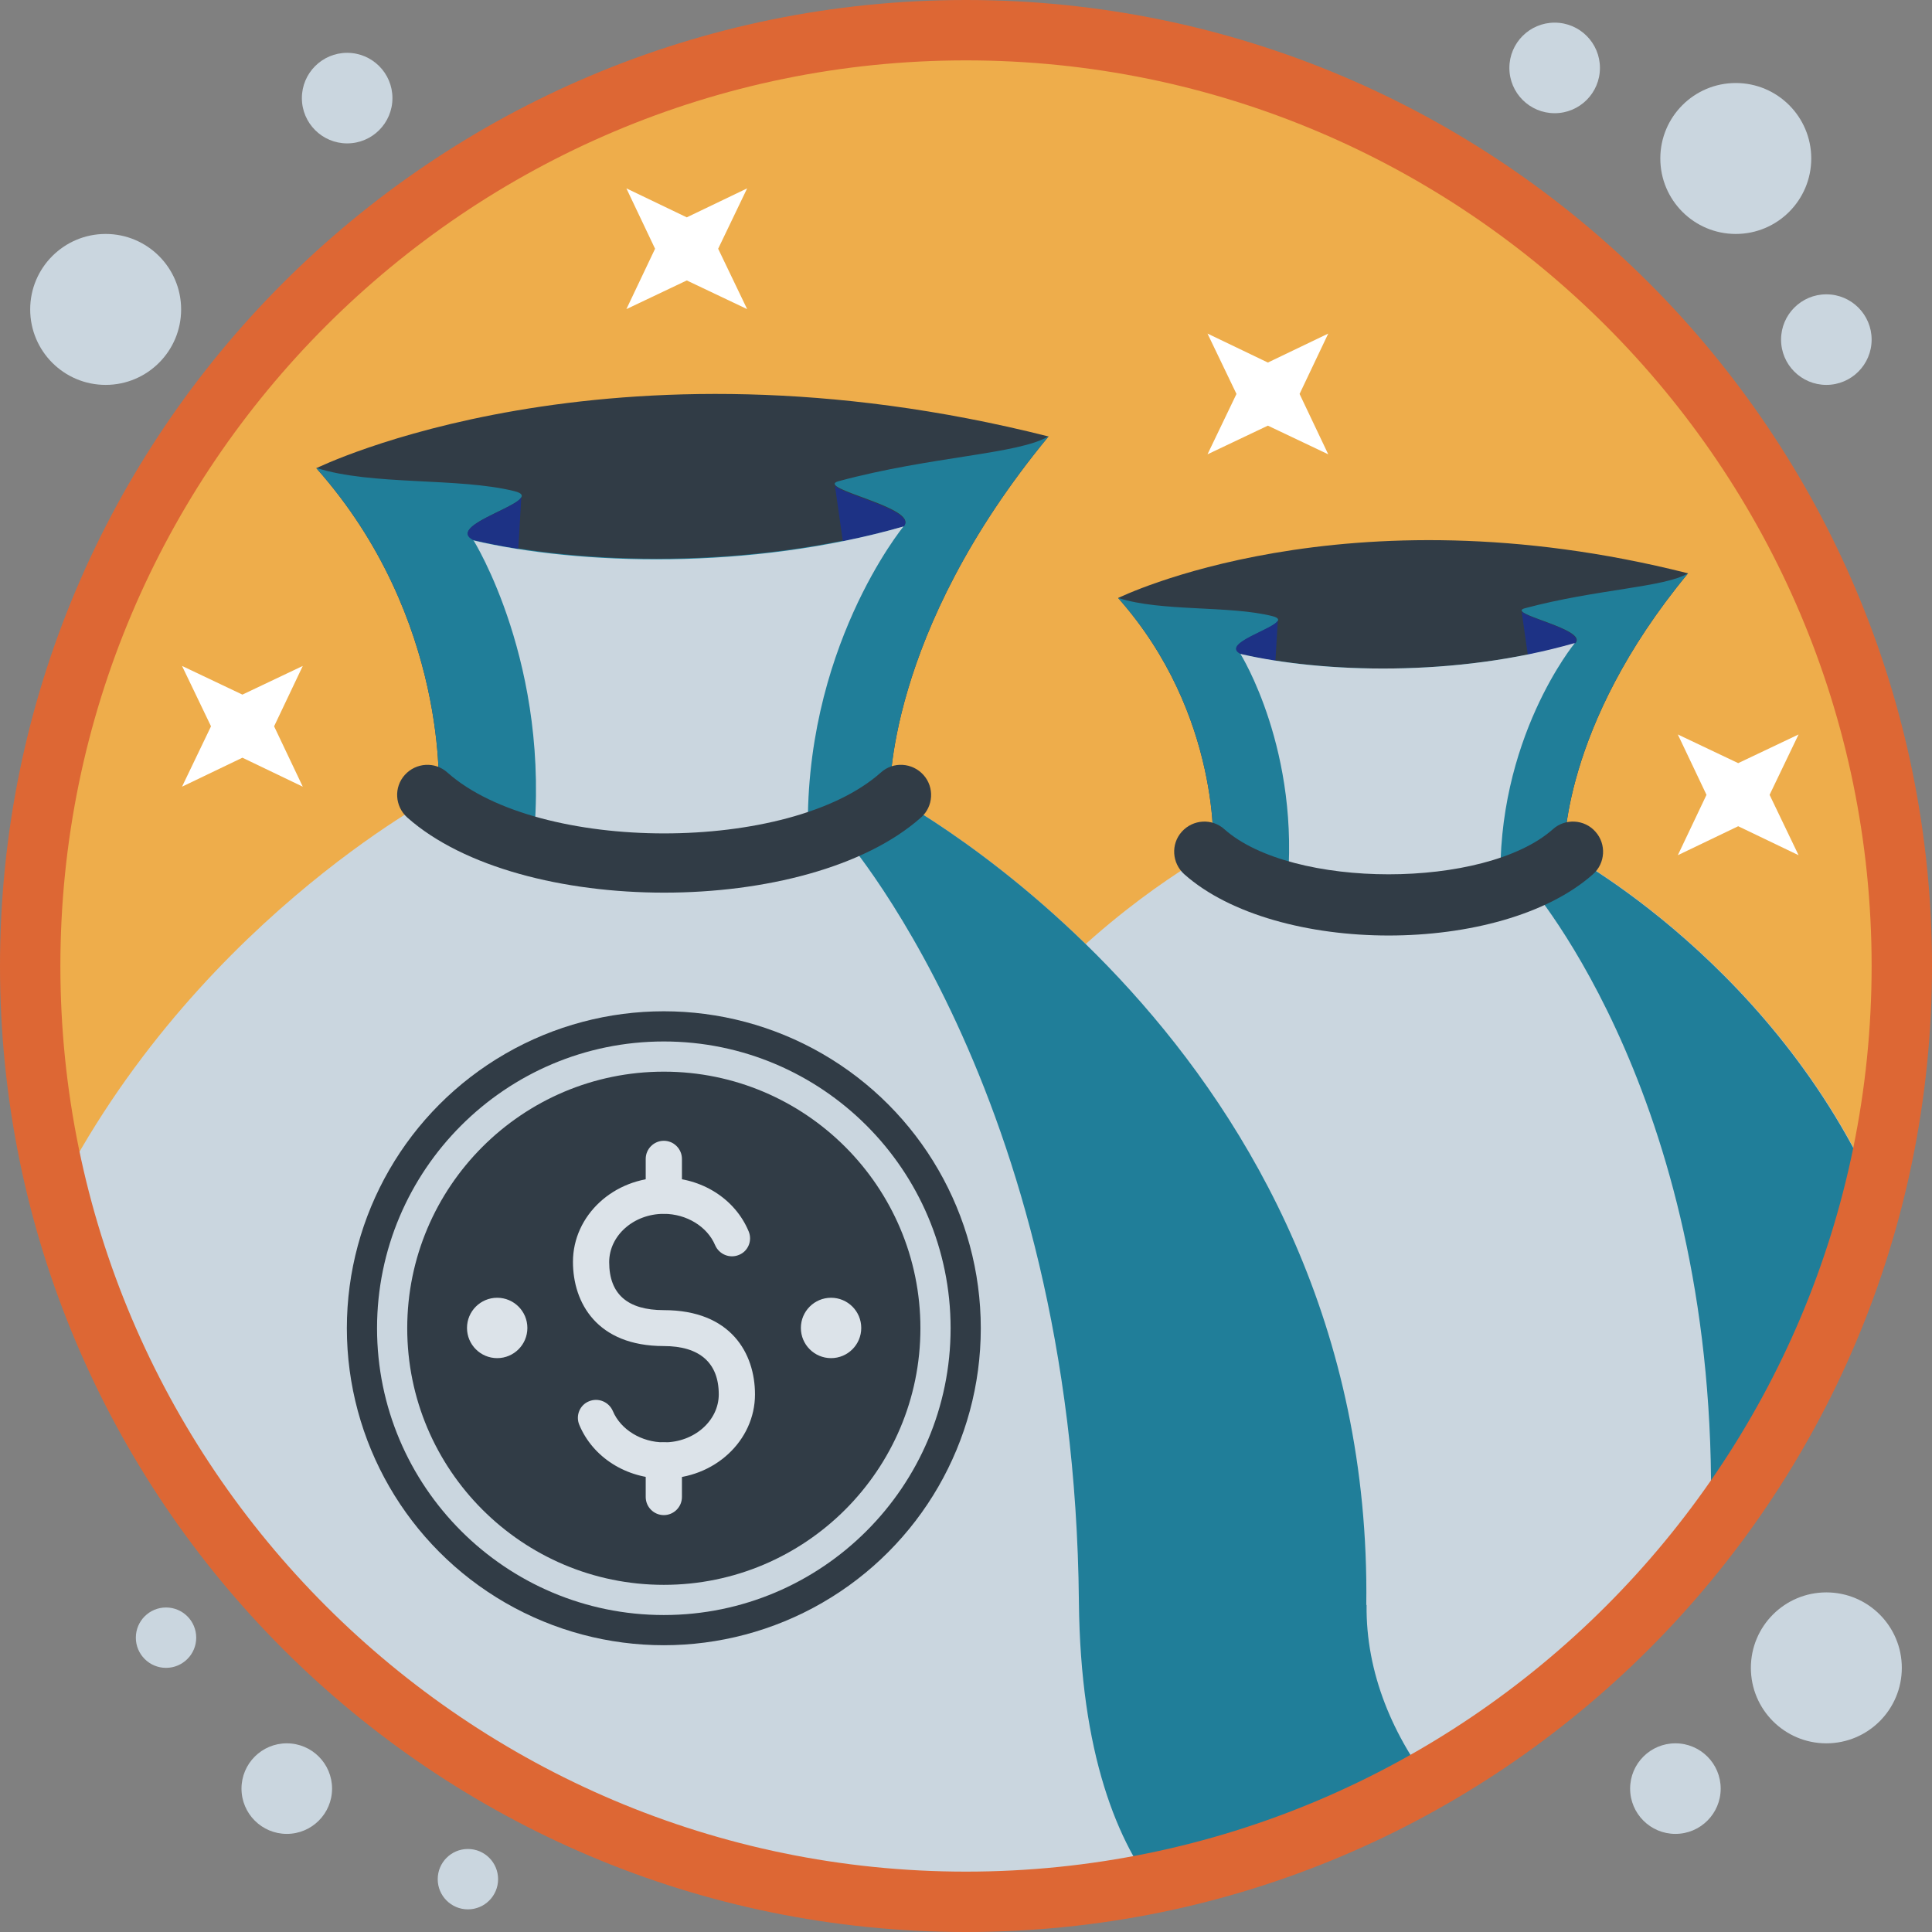
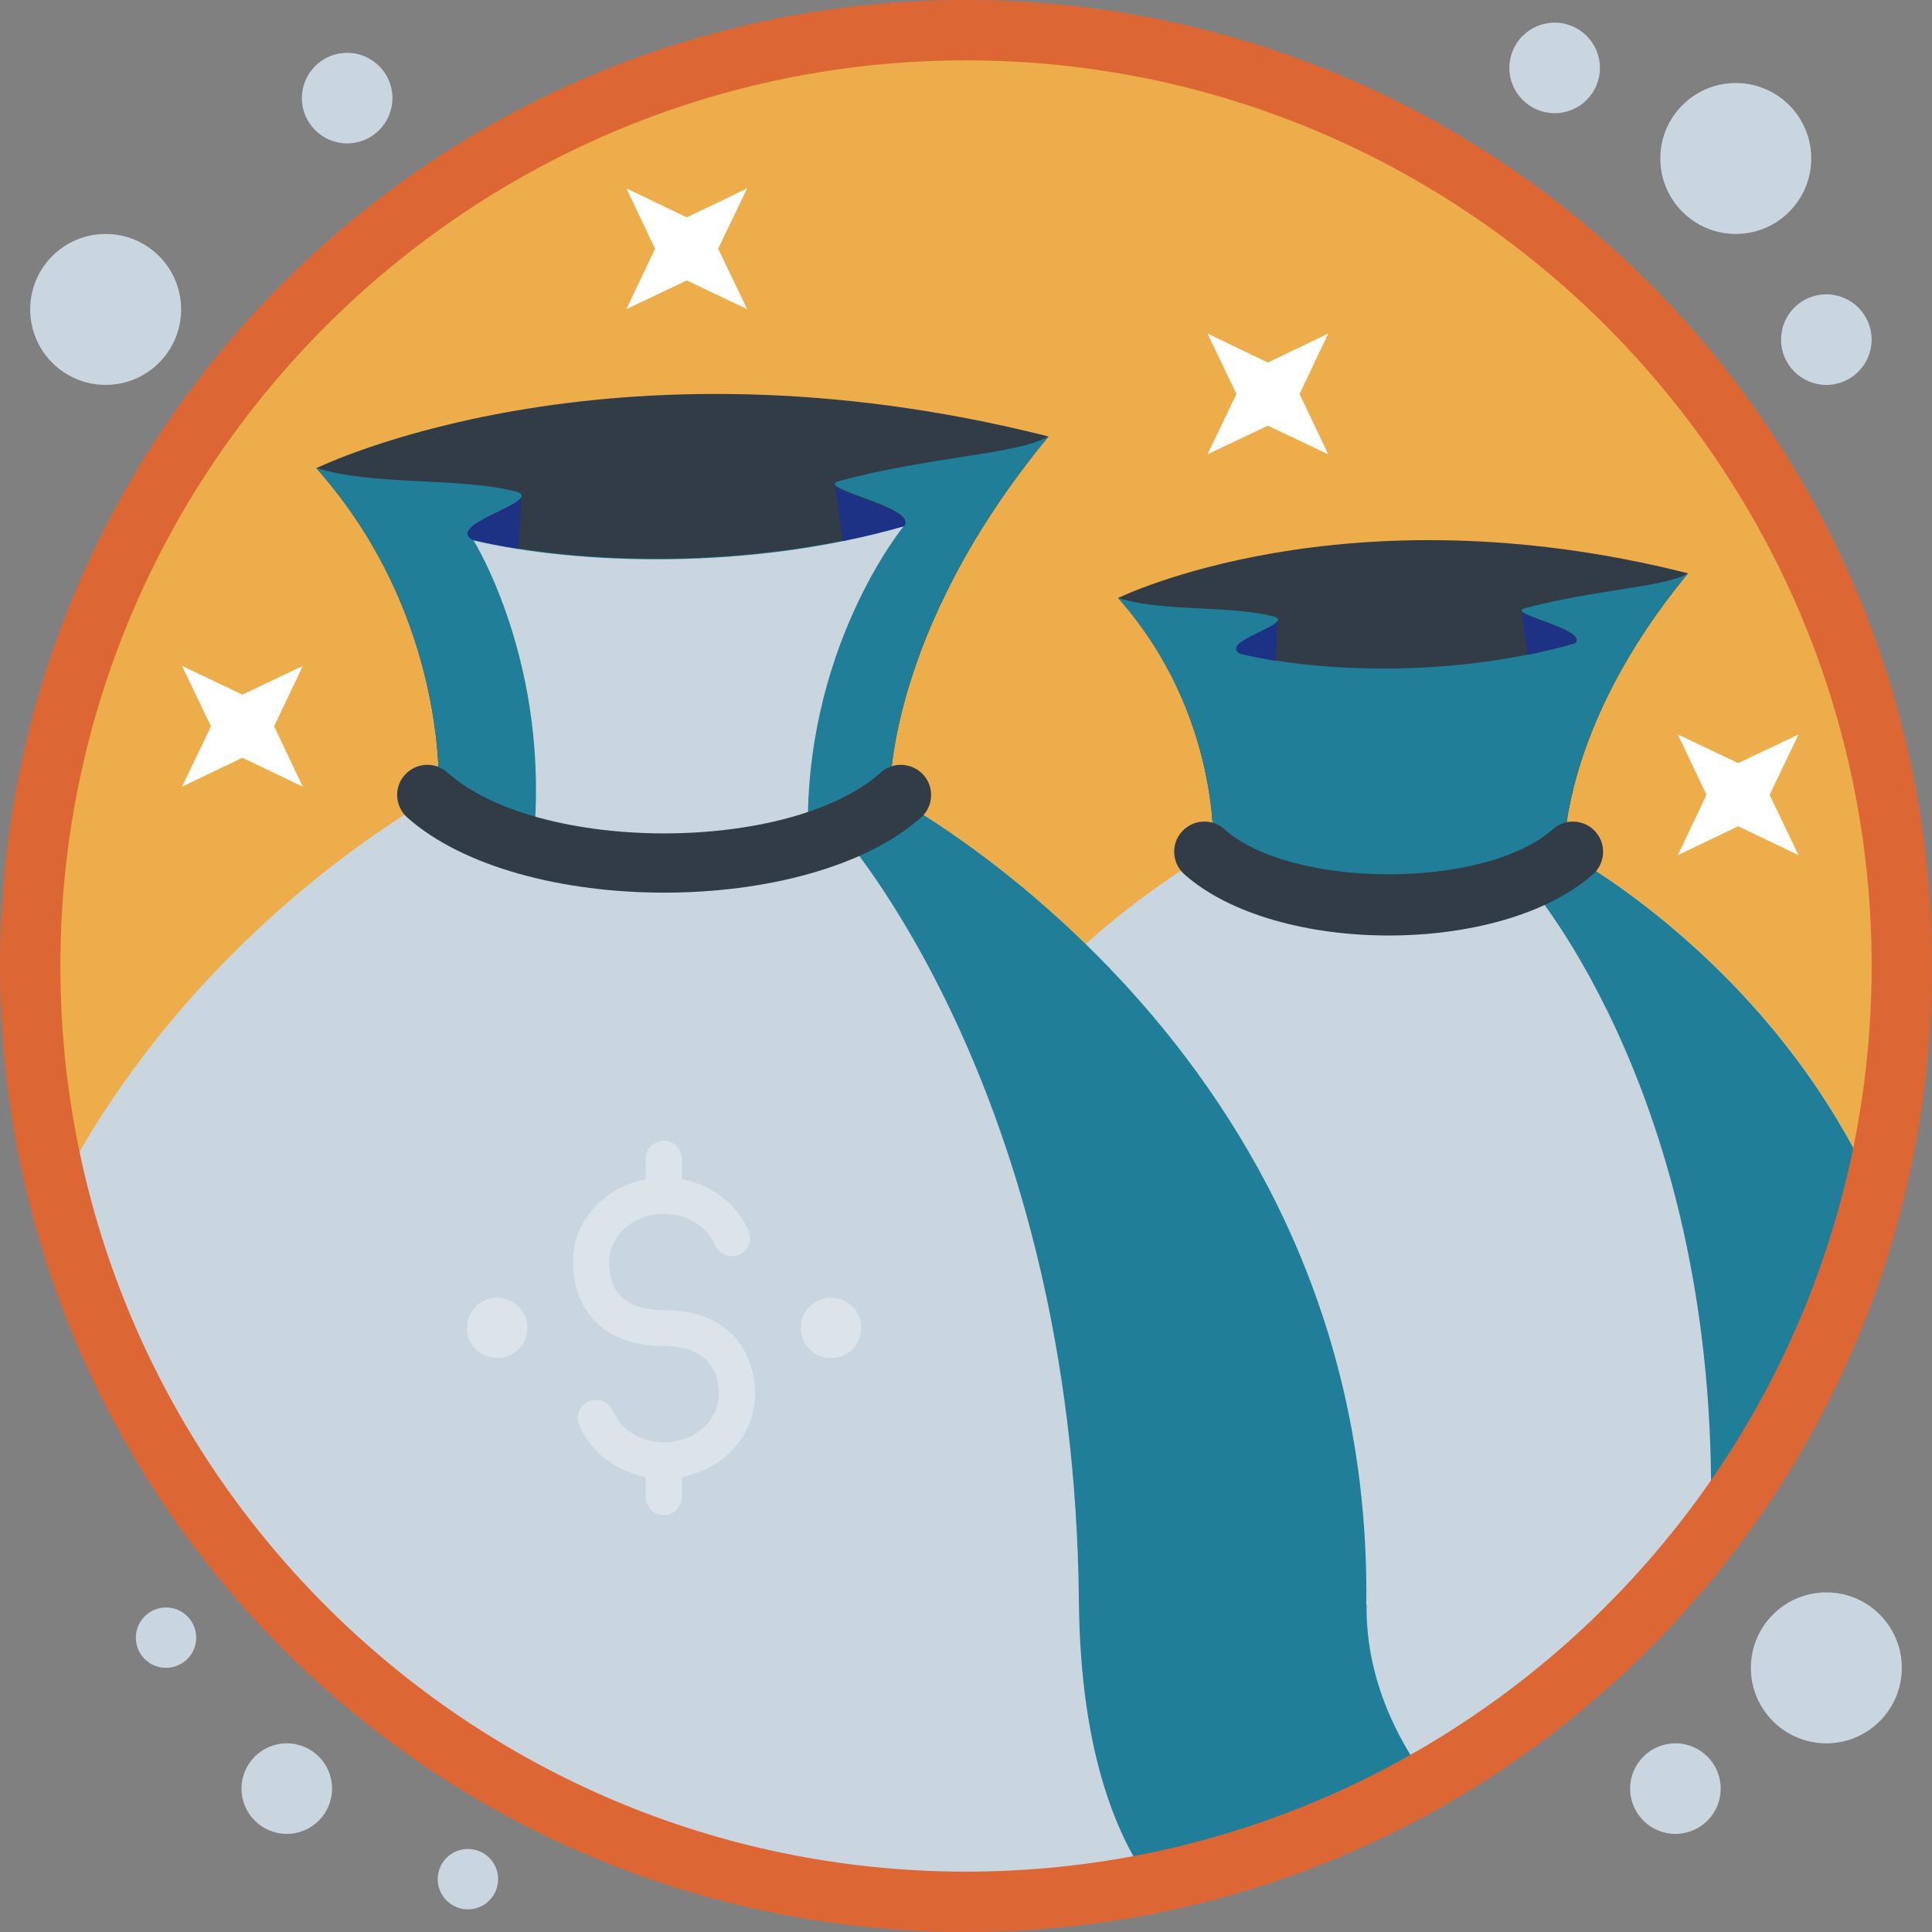
<svg xmlns="http://www.w3.org/2000/svg" id="Layer_80" viewBox="0 0 64 64">
  <rect x="0" y="0" width="64" height="64" fill="#808080" stroke="none" />
  <defs>
    <style>.cls-1{fill:#dce3e9;}.cls-1,.cls-2,.cls-3,.cls-4,.cls-5,.cls-6,.cls-7,.cls-8{stroke-width:0px;}.cls-2{fill:#207e99;}.cls-3{fill:#dd6734;}.cls-4{fill:#eead4b;}.cls-5{fill:#1d3285;}.cls-6{fill:#313c46;}.cls-7{fill:#cad6df;}.cls-8{fill:#fff;}</style>
  </defs>
  <g id="Edited">
    <g id="Stretch-Budget-further">
      <circle id="Oval" class="cls-4" cx="32" cy="32" r="31.5" />
      <path id="Path" class="cls-7" d="M62.42,40.17c-3.36-8.17-10.61-11.96-10.61-11.96-2.5,2.34-9.12,2.34-11.63,0,0,0-12.47,6.5-12.28,20.88.02,1.75-.68,3.41-1.8,4.81-.6.75-1.1,1.82-1.1,3.28,0,1.21,2.24,1.09,4.26.73,2.1-.37,4.25-.18,6.27.46,2.46.77,6.17,1.62,10.47,1.51.22,0,.44,0,.66,0,7.67-4.04,13.47-11.15,15.77-19.71Z" />
-       <path id="Path-2" class="cls-2" d="M51.81,28.22c-.36.34-.83.63-1.34.87,0,0,0,0,0,0,0,0,6.09,6.69,6.21,19.91,0,.86.06,1.64.15,2.35,2.55-3.27,4.48-7.06,5.58-11.18-3.36-8.17-10.61-11.96-10.61-11.96Z" />
+       <path id="Path-2" class="cls-2" d="M51.81,28.22c-.36.34-.83.63-1.34.87,0,0,0,0,0,0,0,0,6.09,6.69,6.21,19.91,0,.86.06,1.64.15,2.35,2.55-3.27,4.48-7.06,5.58-11.18-3.36-8.17-10.61-11.96-10.61-11.96" />
      <path id="Path-3" class="cls-6" d="M55.91,18.99q-.11.07,0,0c-11.39-2.88-18.87.82-18.87.82,3.44,3.88,3.15,8.41,3.15,8.41,1.21,1.13,3.38,1.71,5.59,1.75h0c2.35.04,4.75-.54,6.04-1.75,0,0-.13-4.12,4.1-9.23Z" />
      <path id="Path-4" class="cls-2" d="M37.04,19.81c3.44,3.88,3.15,8.41,3.15,8.41,1.21,1.13,3.38,1.71,5.59,1.75h0c2.35.04,4.75-.54,6.04-1.75,0,0-.13-4.12,4.1-9.23-.77.47-3.02.52-5.41,1.16-.66.18,2.09.68,1.68,1.15-3.96,1.14-8.37.99-11.09.36-.79-.41,1.97-1.02,1.05-1.25-1.43-.36-3.67-.14-5.1-.6Z" />
      <path id="Path-5" class="cls-5" d="M41.09,21.66c.36.08.75.16,1.16.23l.08-1.35c-.05.28-1.91.77-1.24,1.12Z" />
      <path id="Path-6" class="cls-5" d="M50.4,20.21l.21,1.48c.53-.11,1.06-.23,1.57-.38.37-.43-1.85-.88-1.78-1.09Z" />
-       <path id="Path-7" class="cls-7" d="M41.09,21.66s2.02,3.22,1.54,7.85c0,0,3.27,1.07,7.08-.11-.17-4.92,2.46-8.1,2.46-8.1-3.96,1.14-8.37.99-11.09.36Z" />
      <path id="Path-8" class="cls-6" d="M46,30.99c-2.62,0-5.25-.68-6.77-2.03-.41-.37-.45-1-.08-1.41.37-.41,1-.45,1.41-.08,2.24,1.99,8.64,1.99,10.88,0,.41-.37,1.05-.33,1.41.08.37.41.33,1.05-.08,1.41-1.52,1.35-4.14,2.03-6.77,2.03Z" />
      <path id="Path-9" class="cls-7" d="M45.26,53.17c.24-18.48-15.79-26.84-15.79-26.84-3.22,3-11.73,3-14.95,0,0,0-8.41,4.39-12.95,13.83,3.59,13.44,15.85,23.35,30.43,23.35,5.67,0,10.99-1.51,15.59-4.13,0,0,0-.01-.01-.02-1.44-1.8-2.34-3.94-2.31-6.19Z" />
      <path id="Path-10" class="cls-2" d="M45.26,53.17c.24-18.48-15.79-26.84-15.79-26.84-.47.44-1.06.81-1.72,1.12,0,0,0,0,0,.01,0,0,7.83,8.6,7.99,25.6.05,5.02,1.27,8.03,2.72,9.78,3.26-.68,6.33-1.87,9.13-3.47,0,0,0-.01-.01-.02-1.44-1.8-2.34-3.94-2.31-6.19Z" />
      <path id="Path-11" class="cls-6" d="M34.74,14.46q-.14.09,0,0c-14.64-3.7-24.26,1.05-24.26,1.05,4.43,4.99,4.05,10.81,4.05,10.81,1.56,1.45,4.35,2.2,7.19,2.25h0c3.03.05,6.1-.7,7.76-2.25,0,0-.17-5.3,5.26-11.87Z" />
      <path id="Path-12" class="cls-2" d="M10.48,15.51c4.43,4.99,4.05,10.81,4.05,10.81,1.56,1.45,4.35,2.2,7.19,2.25h0c3.03.05,6.1-.7,7.76-2.25,0,0-.17-5.3,5.26-11.87-.99.6-3.89.66-6.96,1.49-.84.23,2.68.87,2.16,1.48-5.09,1.46-10.76,1.28-14.25.46-1.02-.53,2.53-1.32,1.35-1.61-1.85-.46-4.72-.18-6.56-.77Z" />
      <path id="Path-13" class="cls-5" d="M15.68,17.89c.46.11.96.21,1.49.29l.1-1.73c-.06.36-2.45.99-1.6,1.44Z" />
      <path id="Path-14" class="cls-5" d="M27.65,16.03l.27,1.9c.68-.14,1.36-.3,2.02-.49.47-.55-2.38-1.13-2.29-1.4Z" />
      <path id="Path-15" class="cls-7" d="M15.68,17.89s2.6,4.14,1.98,10.1c0,0,4.2,1.37,9.11-.14-.21-6.32,3.16-10.41,3.16-10.41-5.09,1.46-10.76,1.28-14.26.46Z" />
      <path id="Path-16" class="cls-6" d="M22,29.57c-3.32,0-6.64-.83-8.51-2.49-.41-.37-.45-1-.08-1.41.37-.41,1-.45,1.41-.08,3.02,2.69,11.34,2.69,14.36,0,.41-.37,1.04-.33,1.41.08.37.41.33,1.05-.08,1.41-1.87,1.66-5.19,2.49-8.51,2.49Z" />
      <path id="Shape" class="cls-3" d="M32,0C14.33,0,0,14.33,0,32s14.33,32,32,32,32-14.33,32-32S49.67,0,32,0ZM32,62c-16.54,0-30-13.46-30-30S15.46,2,32,2s30,13.46,30,30-13.46,30-30,30Z" />
-       <circle id="Oval-2" class="cls-6" cx="21.99" cy="44" r="10.5" />
      <path id="Shape-2" class="cls-7" d="M21.99,53.5c-5.24,0-9.5-4.26-9.5-9.5s4.26-9.5,9.5-9.5,9.5,4.26,9.5,9.5-4.26,9.5-9.5,9.5ZM21.99,35.5c-4.69,0-8.5,3.81-8.5,8.5s3.81,8.5,8.5,8.5,8.5-3.81,8.5-8.5-3.81-8.5-8.5-8.5Z" />
      <path id="Path-17" class="cls-1" d="M22,48.98c-1.25,0-2.36-.7-2.81-1.78-.13-.31.02-.66.32-.78.31-.13.66.02.79.32.26.62.95,1.04,1.7,1.04,1,0,1.81-.72,1.81-1.59,0-1.04-.63-1.6-1.82-1.6-2.22,0-3.01-1.44-3.01-2.79,0-1.54,1.35-2.79,3.01-2.79,1.25,0,2.36.7,2.81,1.78.13.31-.02.66-.32.78-.31.13-.66-.02-.79-.32-.26-.62-.95-1.04-1.7-1.04-1,0-1.81.72-1.81,1.6,0,1.06.61,1.59,1.81,1.59,2.23,0,3.02,1.44,3.02,2.79,0,1.54-1.35,2.79-3.01,2.79Z" />
      <path id="Path-18" class="cls-1" d="M21.99,40.2c-.33,0-.6-.27-.6-.6v-1.21c0-.33.27-.6.6-.6s.6.27.6.6v1.21c0,.33-.27.6-.6.6Z" />
      <path id="Path-19" class="cls-1" d="M21.99,50.19c-.33,0-.6-.27-.6-.6v-1.21c0-.33.27-.6.6-.6s.6.27.6.6v1.21c0,.33-.27.6-.6.6Z" />
      <circle id="Oval-3" class="cls-1" cx="27.53" cy="43.99" r="1" />
      <circle id="Oval-4" class="cls-1" cx="16.47" cy="43.99" r="1" />
      <polygon id="Path-20" class="cls-8" points="6.03 22.06 6.99 24.06 6.03 26.06 8.03 25.1 10.03 26.06 9.08 24.06 10.03 22.06 8.03 23.01 6.03 22.06" />
      <polygon id="Path-21" class="cls-8" points="20.75 6.24 21.7 8.24 20.75 10.24 22.75 9.29 24.75 10.24 23.79 8.24 24.75 6.24 22.75 7.2 20.75 6.24" />
      <polygon id="Path-22" class="cls-8" points="40 11.05 40.96 13.05 40 15.05 42 14.1 44 15.05 43.05 13.05 44 11.05 42 12.01 40 11.05" />
      <polygon id="Path-23" class="cls-8" points="55.58 24.33 56.53 26.33 55.58 28.33 57.58 27.37 59.58 28.33 58.62 26.33 59.58 24.33 57.58 25.28 55.58 24.33" />
      <circle id="Oval-5" class="cls-7" cx="11.5" cy="3.25" r="1.5" />
      <circle id="Oval-6" class="cls-7" cx="5.5" cy="54.25" r="1" />
      <circle id="Oval-7" class="cls-7" cx="9.5" cy="59.25" r="1.5" />
      <circle id="Oval-8" class="cls-7" cx="55.5" cy="59.25" r="1.5" />
      <circle id="Oval-9" class="cls-7" cx="3.5" cy="10.25" r="2.5" />
      <circle id="Oval-10" class="cls-7" cx="15.5" cy="62.25" r="1" />
      <circle id="Oval-11" class="cls-7" cx="60.5" cy="55.25" r="2.5" />
      <circle id="Oval-12" class="cls-7" cx="51.5" cy="2.25" r="1.5" />
      <circle id="Oval-13" class="cls-7" cx="60.5" cy="11.25" r="1.5" />
      <circle id="Oval-14" class="cls-7" cx="57.5" cy="5.25" r="2.5" />
    </g>
  </g>
</svg>